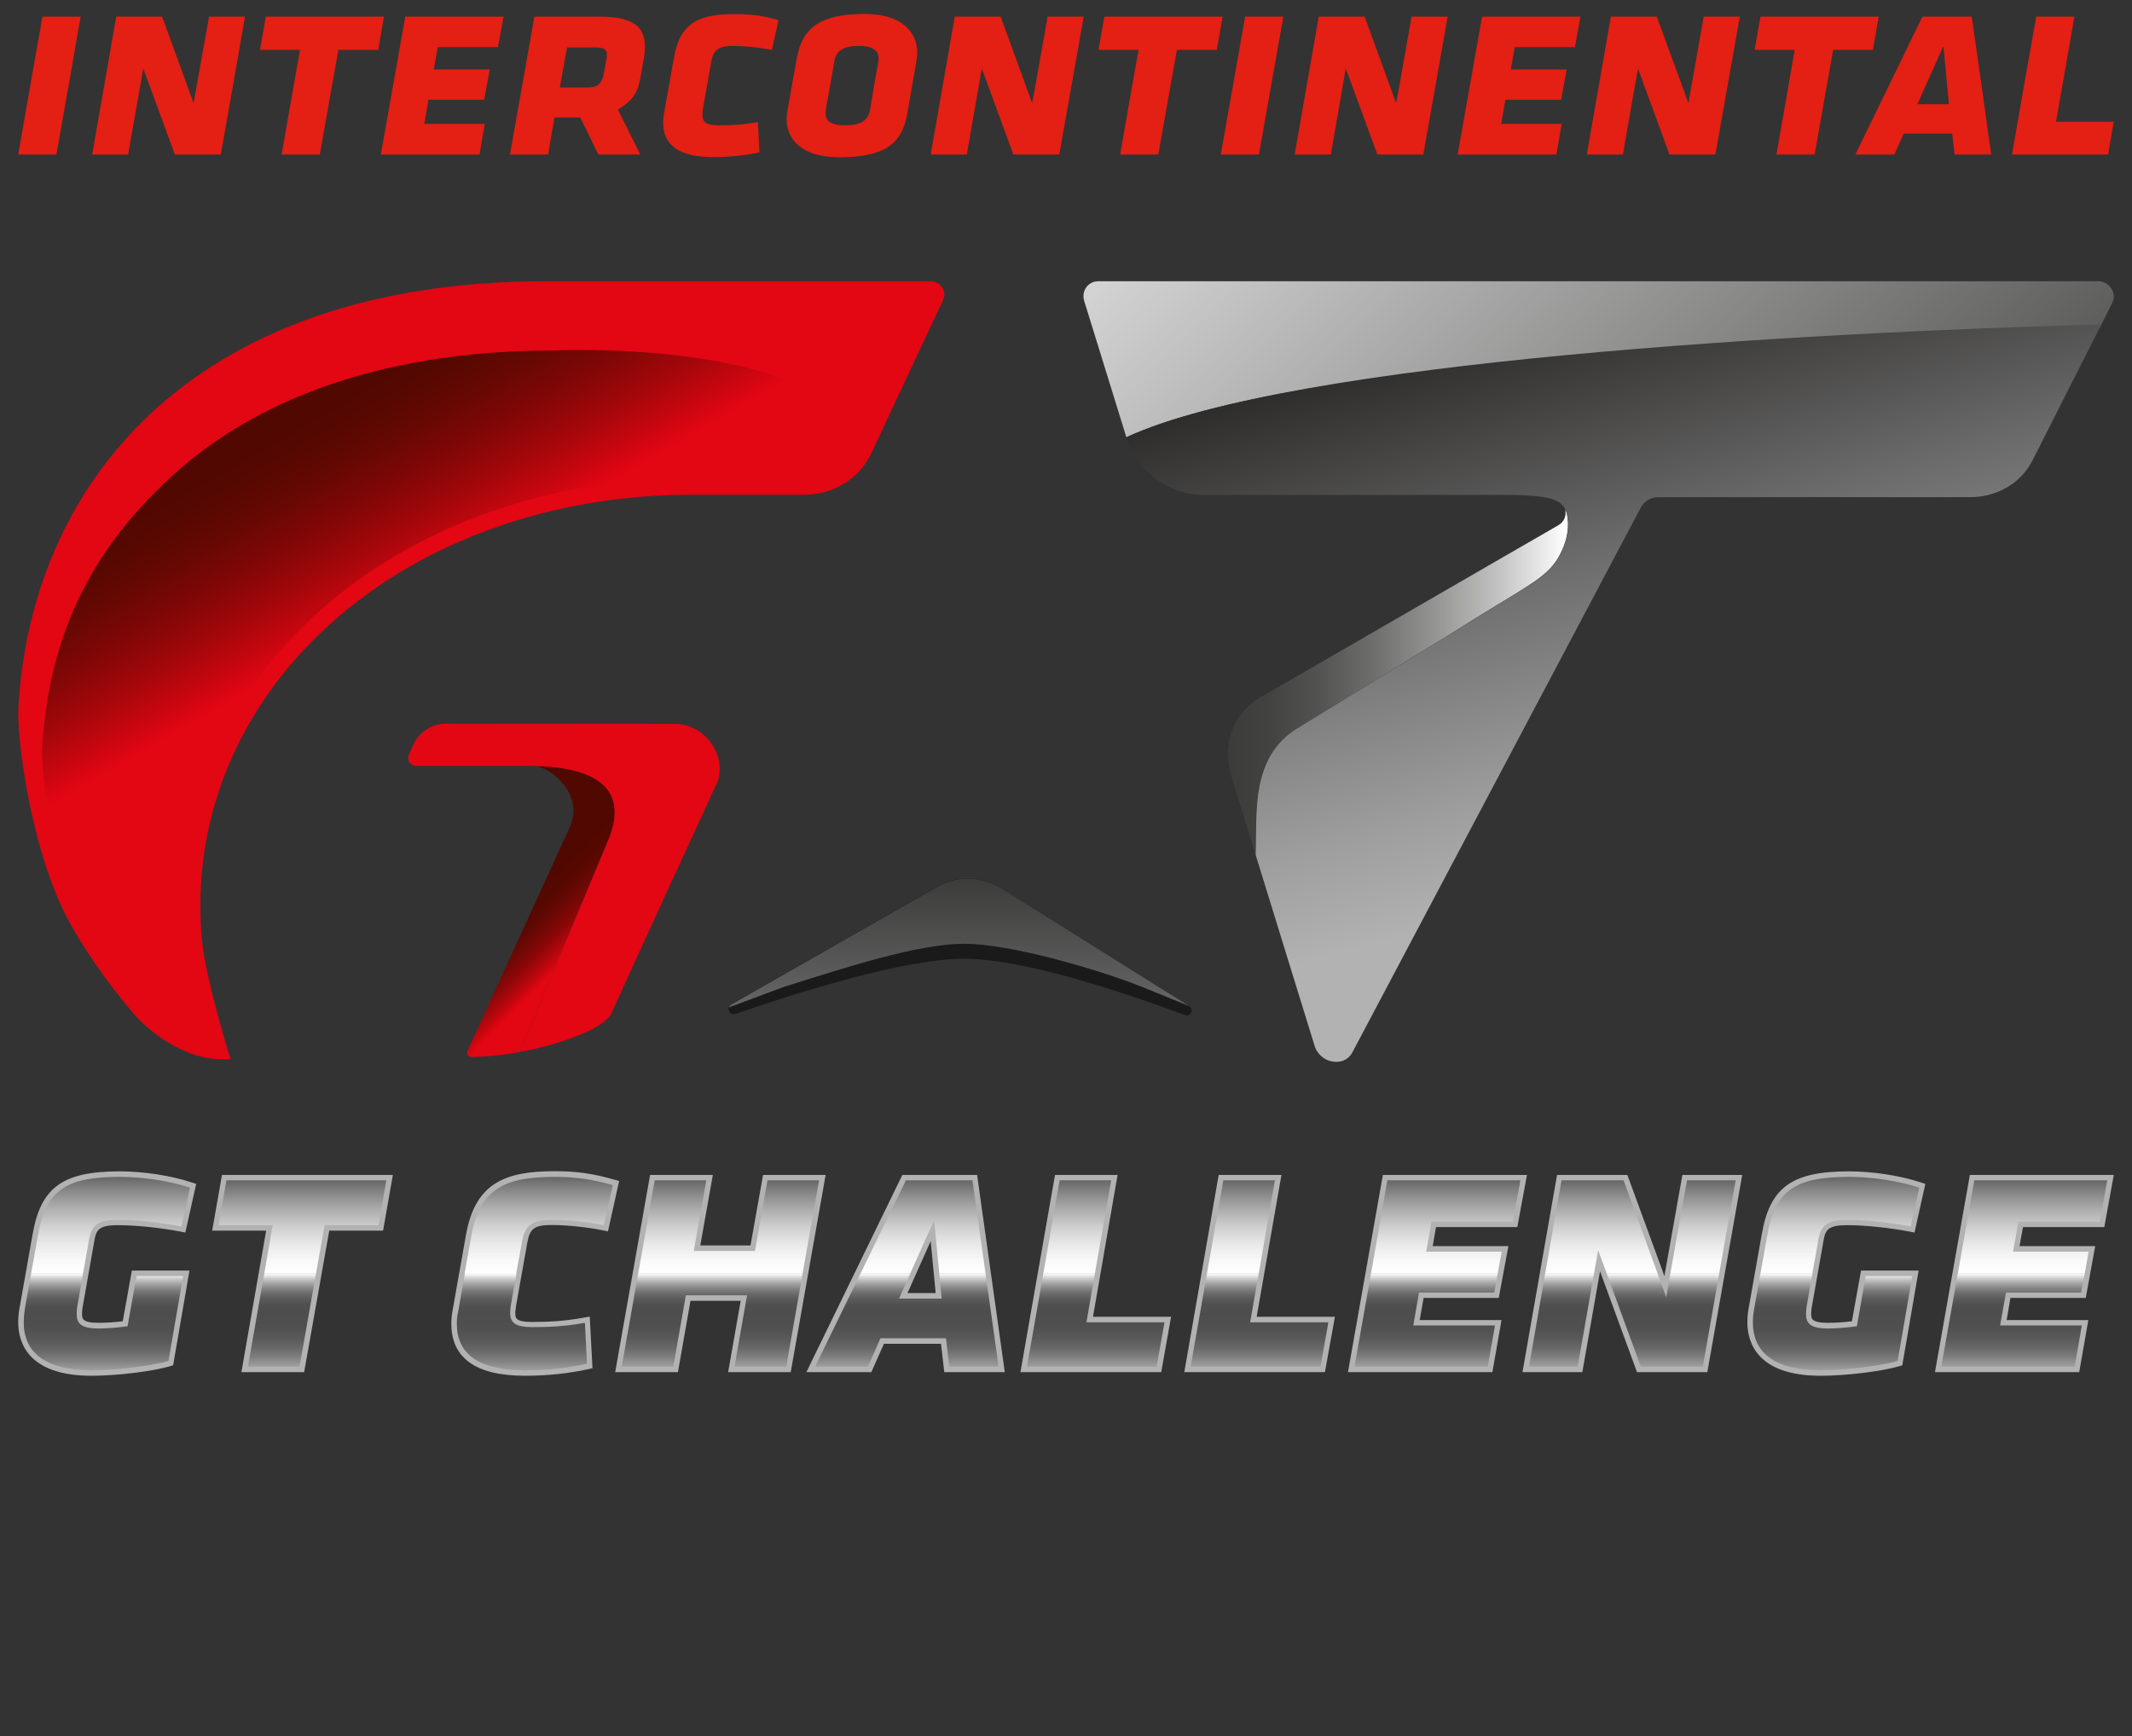
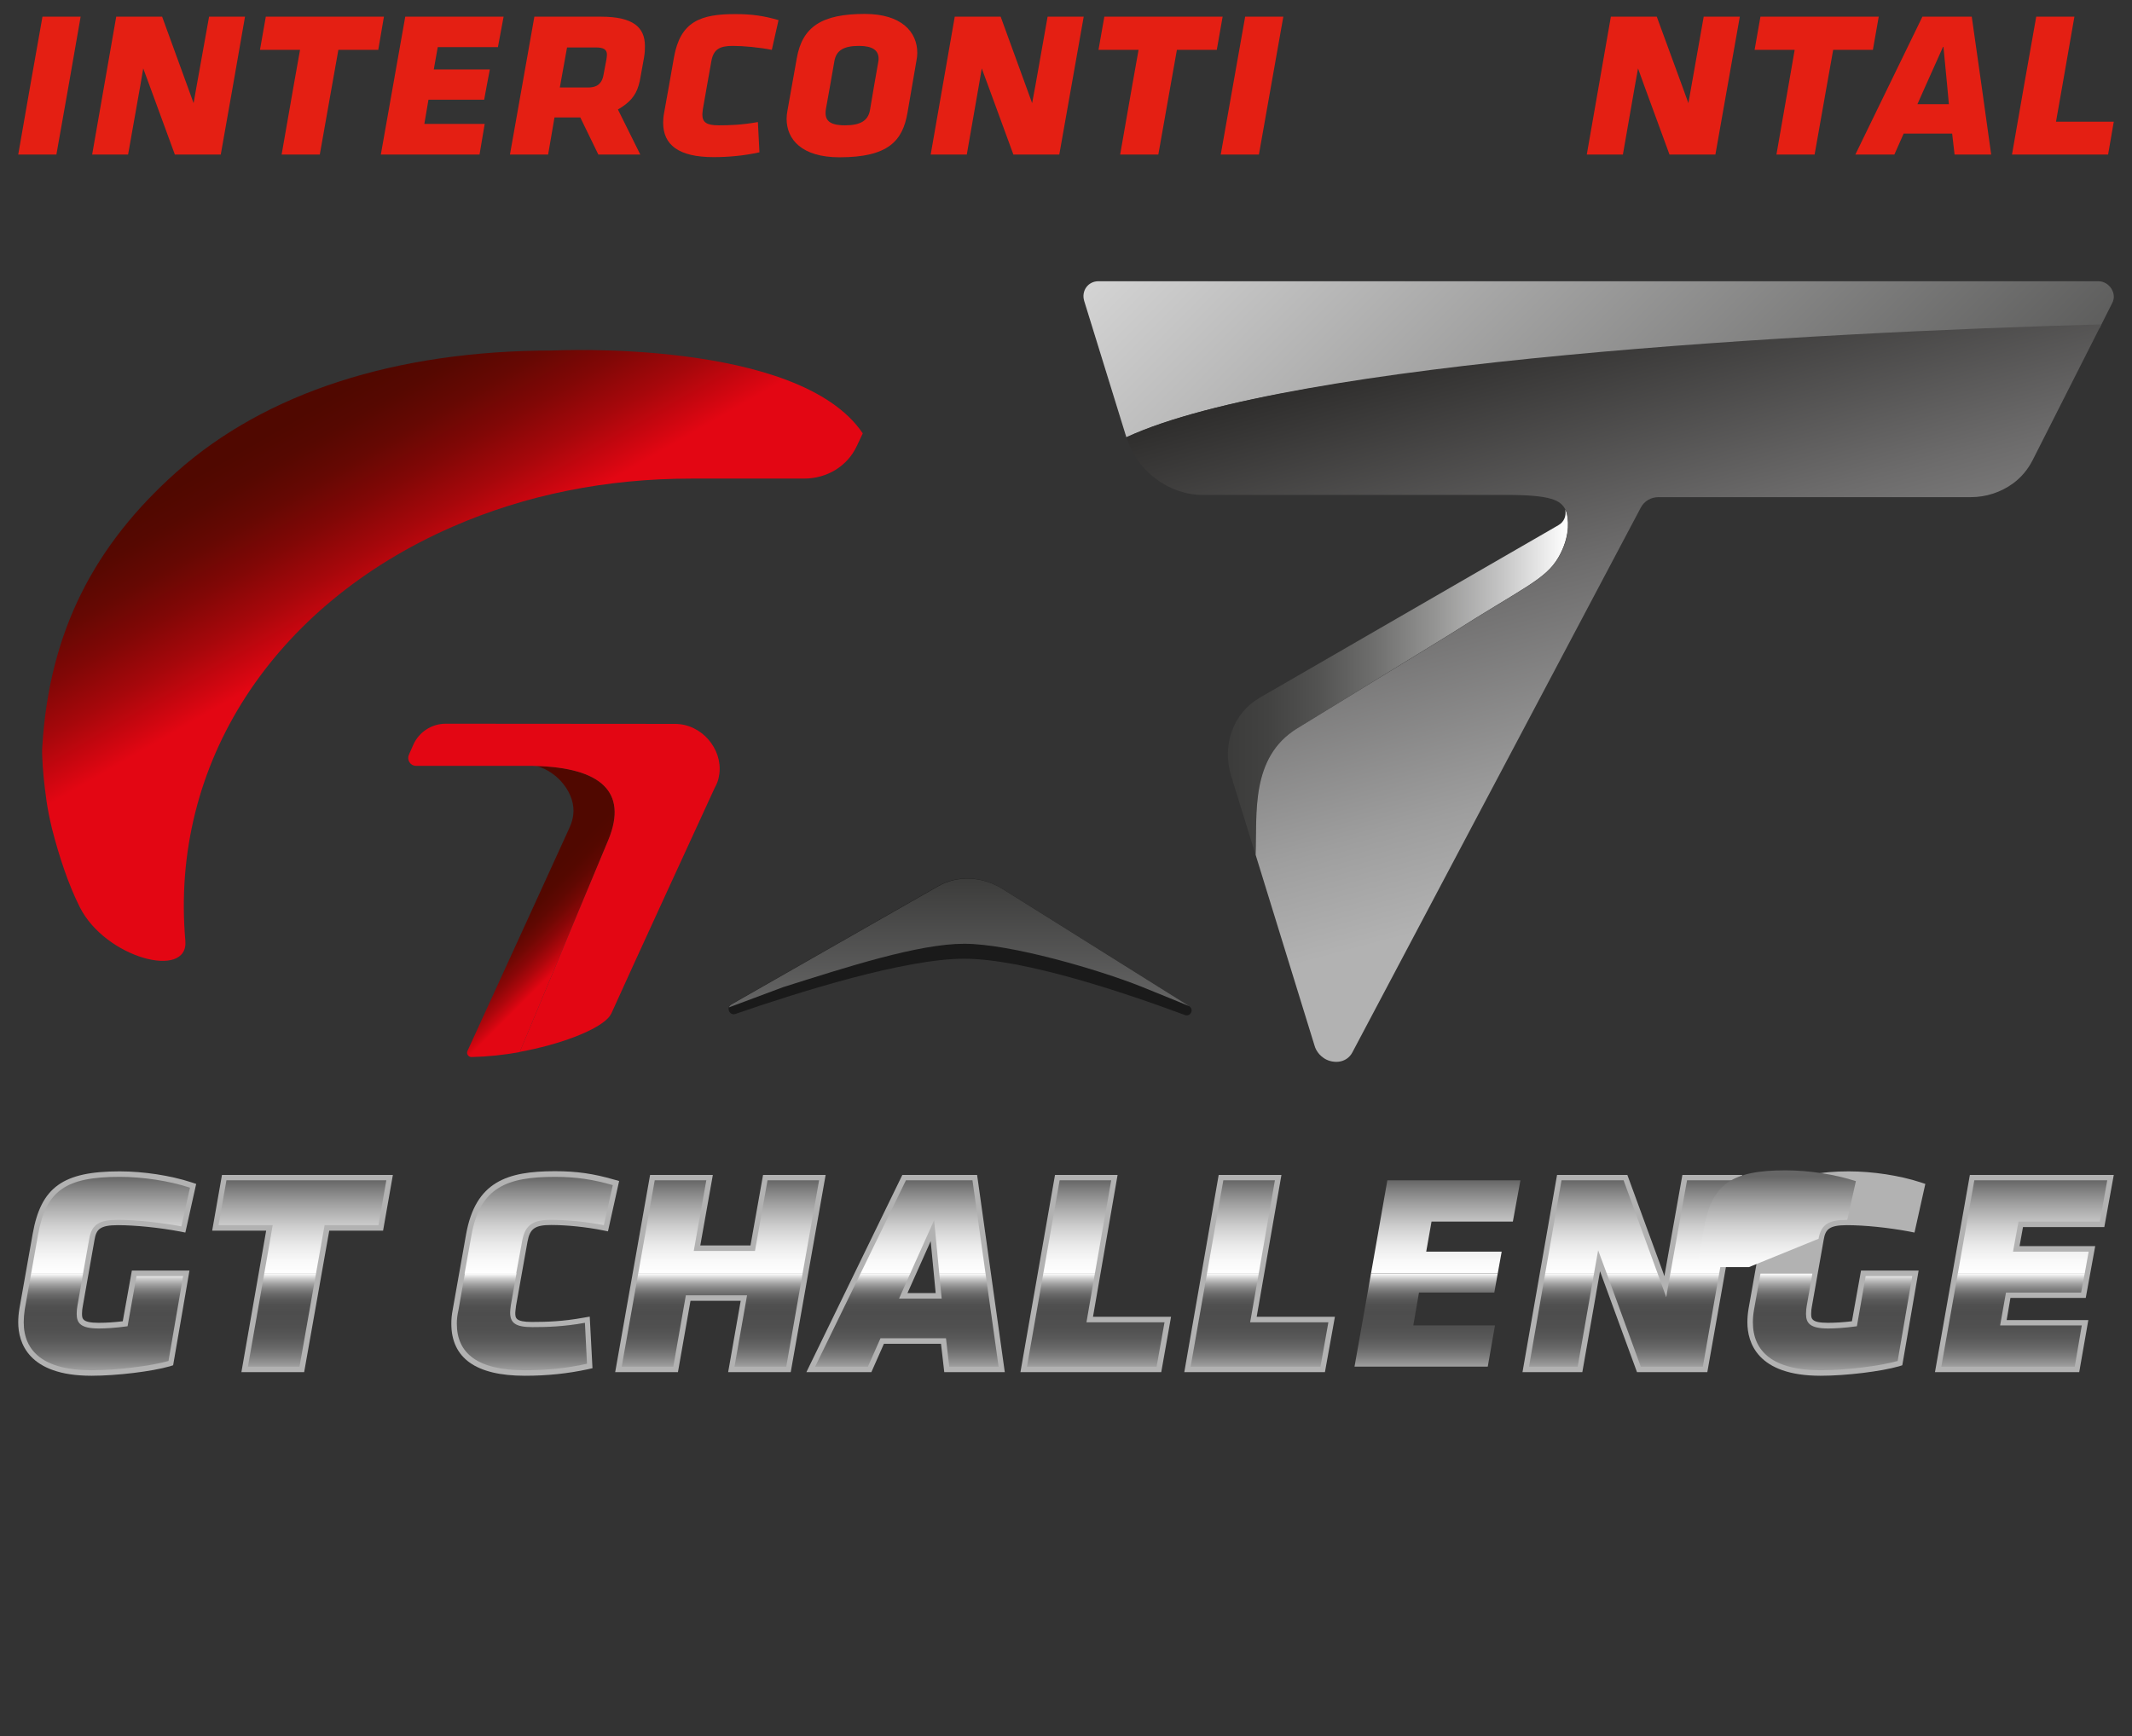
<svg xmlns="http://www.w3.org/2000/svg" version="1.1" id="Layer_1" x="0px" y="0px" viewBox="0 0 124 101" style="enable-background:new 0 0 124 101;" xml:space="preserve">
  <rect x="0" y="0" width="124" height="101" fill="#333333" stroke="none" />
  <style type="text/css"> .st0{fill:#E41F13;} .st1{fill:#B2B2B2;} .st2{fill:none;} .st3{fill:url(#SVGID_1_);} .st4{fill:url(#SVGID_00000047741063054901295400000000584601092305487504_);} .st5{fill:url(#SVGID_00000096040771782300606970000006843735728989464250_);} .st6{fill:url(#SVGID_00000129909313562626574860000013162016025053772435_);} .st7{fill:url(#SVGID_00000150823383809494027280000008324260860049467011_);} .st8{fill:url(#SVGID_00000129888907205021067550000013705145295217574059_);} .st9{fill:url(#SVGID_00000008850770196437435220000016558751607998460313_);} .st10{fill:url(#SVGID_00000054263214859577580600000014051719951546965928_);} .st11{fill:url(#SVGID_00000115489698654472009430000017984343613430332298_);} .st12{fill:url(#SVGID_00000026880939068870533130000006794607169133195696_);} .st13{fill:url(#SVGID_00000155836110527028454530000014949171899897155252_);} .st14{fill:url(#SVGID_00000063609546150971316440000004356788168531975808_);} .st15{fill:url(#SVGID_00000160158530958524481290000006216803940955312806_);} .st16{fill:url(#SVGID_00000124122875452257116590000000577926395172619650_);} .st17{fill:url(#SVGID_00000034778993912121433330000014639963193392298169_);} .st18{fill:url(#SVGID_00000137124628565899739750000011022183145182016151_);} .st19{fill:url(#SVGID_00000152264512043721327870000014307741189897047953_);} .st20{fill:url(#SVGID_00000146475487110378913820000018197890258414145416_);} .st21{fill:url(#SVGID_00000171692627894711464780000015215733790461858492_);} .st22{fill:url(#SVGID_00000034806727933095245380000004425954120344695218_);} .st23{fill:url(#SVGID_00000018944311078935298090000004572700612289133462_);} .st24{fill:url(#SVGID_00000106116643509701233500000002644839509636443039_);} .st25{fill:url(#SVGID_00000021082062670811361000000004149096496016314290_);} .st26{fill:url(#SVGID_00000043445550368110337180000017650961837908855955_);} .st27{fill:#1A1A1A;} .st28{fill:url(#SVGID_00000116222117465175636730000009772082807533218180_);} .st29{opacity:0.59;fill:#4D4D4D;} .st30{fill:url(#SVGID_00000015326691623276173140000009991225647495670683_);} .st31{fill:url(#SVGID_00000132050779579407802850000004715202212103673984_);} .st32{fill:url(#SVGID_00000108283820126041914950000017829714607490205342_);} .st33{fill:#E30613;} .st34{fill:url(#SVGID_00000032608240594457627930000005407634848980690349_);} .st35{fill:url(#SVGID_00000180341642168641632820000002406856196813704595_);} .st36{fill:url(#SVGID_00000013192471985730984460000005188016802746248363_);} .st37{fill:url(#SVGID_00000102544395841602547580000010463440401471476116_);} </style>
  <g>
    <polygon class="st0" points="1.76,4.98 1.06,8.99 3.28,8.99 3.99,4.98 4.69,0.97 2.47,0.97 " />
    <polygon class="st0" points="11.44,4.98 11.26,6 10.89,4.98 9.43,0.97 6.76,0.97 6.06,4.98 5.36,8.99 7.45,8.99 8.16,4.98 8.33,3.98 8.7,4.98 10.17,8.99 12.84,8.99 13.55,4.98 14.25,0.97 12.16,0.97 " />
    <polygon class="st0" points="15.46,0.97 15.12,2.9 17.45,2.9 17.08,4.98 16.38,8.99 18.6,8.99 19.31,4.98 19.68,2.9 22,2.9 22.33,0.97 " />
    <polygon class="st0" points="22.86,4.98 22.15,8.99 27.89,8.99 28.19,7.21 24.68,7.21 24.92,5.8 28.16,5.8 28.31,4.98 28.49,4.04 25.23,4.04 25.46,2.74 28.96,2.74 29.29,0.97 23.57,0.97 " />
    <path class="st0" d="M34.95,0.97h-3.87l-0.71,4.01l-0.71,4.01h2.22l0.37-2.16h1.5l1.05,2.16h2.44l-1.3-2.62 c0.7-0.41,1.02-0.8,1.2-1.39c0.05-0.16,0.09-0.34,0.12-0.54l0.19-1.05c0.06-0.34,0.06-0.51,0.06-0.71 C37.51,1.59,36.83,0.97,34.95,0.97z M34.21,5.09h-1.65l0.02-0.11l0.4-2.22h1.67c0.46,0,0.65,0.12,0.65,0.42 c0,0.08-0.02,0.19-0.03,0.28L35.1,4.36c-0.05,0.28-0.16,0.49-0.38,0.62C34.59,5.05,34.42,5.09,34.21,5.09z" />
    <path class="st0" d="M39.2,3.33l-0.29,1.65l-0.28,1.56c-0.05,0.26-0.06,0.42-0.06,0.6c0,1.28,0.89,2,2.93,2 c0.86,0,1.76-0.08,2.67-0.28l-0.09-1.76c-0.94,0.17-1.68,0.19-2.27,0.19c-0.71,0-0.96-0.17-0.96-0.63c0-0.09,0.02-0.19,0.03-0.31 l0.24-1.37l0.25-1.4c0.12-0.71,0.48-0.91,1.25-0.91c0.62,0,1.5,0.08,2.27,0.23l0.39-1.73c-0.85-0.25-1.57-0.35-2.48-0.35 C40.73,0.81,39.57,1.26,39.2,3.33z" />
    <path class="st0" d="M50.3,0.81c-2.5,0-3.64,0.74-3.96,2.59l-0.28,1.57L45.8,6.43c-0.03,0.15-0.05,0.32-0.05,0.48 c0,1.2,0.88,2.24,3.08,2.24c2.84,0,3.67-0.96,3.95-2.59l0.27-1.57l0.25-1.45c0.03-0.15,0.05-0.32,0.05-0.45 C53.36,1.86,52.43,0.81,50.3,0.81z M50.6,6.4c-0.11,0.63-0.57,0.89-1.45,0.89c-0.96,0-1.22-0.32-1.11-0.97l0.24-1.34l0.25-1.43 c0.11-0.63,0.56-0.88,1.43-0.88c0.79,0,1.14,0.26,1.14,0.74c0,0.05,0,0.12-0.02,0.2l-0.24,1.37L50.6,6.4z" />
    <polygon class="st0" points="60.22,4.98 60.03,6 59.66,4.98 58.2,0.97 55.53,0.97 54.83,4.98 54.13,8.99 56.23,8.99 56.93,4.98 57.1,3.98 57.47,4.98 58.94,8.99 61.61,8.99 62.32,4.98 63.03,0.97 60.93,0.97 " />
    <polygon class="st0" points="64.23,0.97 63.89,2.9 66.22,2.9 65.85,4.98 65.15,8.99 67.37,8.99 68.08,4.98 68.45,2.9 70.77,2.9 71.11,0.97 " />
    <polygon class="st0" points="71.71,4.98 71,8.99 73.22,8.99 73.93,4.98 74.64,0.97 72.42,0.97 " />
-     <polygon class="st0" points="81.39,4.98 81.2,6 80.83,4.98 79.37,0.97 76.7,0.97 76,4.98 75.3,8.99 77.4,8.99 78.1,4.98 78.27,3.98 78.64,4.98 80.11,8.99 82.78,8.99 83.49,4.98 84.2,0.97 82.1,0.97 " />
-     <polygon class="st0" points="85.49,4.98 84.78,8.99 90.52,8.99 90.83,7.21 87.31,7.21 87.56,5.8 90.8,5.8 90.95,4.98 91.12,4.04 87.87,4.04 88.1,2.74 91.6,2.74 91.92,0.97 86.2,0.97 " />
    <polygon class="st0" points="98.38,4.98 98.2,6 97.83,4.98 96.36,0.97 93.69,0.97 92.99,4.98 92.29,8.99 94.39,8.99 95.09,4.98 95.27,3.98 95.63,4.98 97.1,8.99 99.77,8.99 100.48,4.98 101.19,0.97 99.09,0.97 " />
    <polygon class="st0" points="109.27,0.97 102.39,0.97 102.05,2.9 104.38,2.9 104.02,4.98 103.32,8.99 105.54,8.99 106.25,4.98 106.62,2.9 108.93,2.9 " />
    <path class="st0" d="M114.68,0.97h-2.87l-1.95,4.01l-1.95,4.01h2.27l0.54-1.22h2.82l0.14,1.22h2.13l-0.56-4.01L114.68,0.97z M111.52,6.06L112,4.98l1.03-2.3l0.22,2.3l0.1,1.08H111.52z" />
    <polygon class="st0" points="119.58,7.08 119.95,4.98 120.65,0.97 118.43,0.97 117.72,4.98 117.02,8.99 122.61,8.99 122.94,7.08 " />
  </g>
  <g>
    <g>
      <g>
        <path class="st1" d="M5.32,80.03c-3.7,0-4.26-1.95-4.26-3.11c0-0.24,0.02-0.51,0.07-0.8l0.77-4.34c0.48-2.72,1.76-3.64,5.06-3.64 c1.39,0,2.96,0.24,4.18,0.64l0.27,0.09l-0.63,2.83l-0.3-0.06c-1.22-0.23-2.62-0.37-3.63-0.37c-1.04,0-1.25,0.25-1.35,0.84 l-0.69,3.9c-0.02,0.11-0.04,0.24-0.04,0.4c0,0.29,0,0.54,0.97,0.54c0.44,0,0.91-0.03,1.4-0.09l0.53-2.95h3.35l-0.95,5.51 l-0.19,0.06C8.84,79.78,6.79,80.03,5.32,80.03z" />
        <polygon class="st1" points="14.04,79.82 15.48,71.59 12.34,71.59 12.91,68.35 22.85,68.35 22.28,71.59 19.15,71.59 17.69,79.82 " />
        <path class="st1" d="M30.53,80.03c-2.84,0-4.28-1.02-4.28-3.03c0-0.27,0.02-0.5,0.09-0.87l0.77-4.34 c0.55-3.05,2.38-3.66,5.17-3.66c1.24,0,2.24,0.14,3.44,0.49l0.29,0.08l-0.65,2.93l-0.3-0.06c-0.93-0.19-2.11-0.31-3-0.31 c-0.95,0-1.24,0.21-1.38,0.97l-0.67,3.75L30,76.08c-0.01,0.11-0.03,0.2-0.03,0.28c0,0.3,0,0.54,0.97,0.54 c0.86,0,1.81-0.03,3.01-0.25l0.35-0.06l0.16,3l-0.26,0.06C33.04,79.9,31.84,80.03,30.53,80.03z" />
        <polygon class="st1" points="42.35,79.82 43.08,75.67 40.16,75.67 39.43,79.82 35.78,79.82 37.81,68.35 41.46,68.35 40.73,72.45 43.65,72.45 44.38,68.35 48.02,68.35 45.99,79.82 " />
        <path class="st1" d="M54.92,79.82l-0.19-1.65h-3.32l-0.73,1.65H46.9l5.58-11.47h4.35l1.61,11.47H54.92z M54.42,75.22l-0.29-3.02 l-1.35,3.02H54.42z" />
        <polygon class="st1" points="59.35,79.82 61.36,68.35 65,68.35 63.57,76.6 68.11,76.6 67.54,79.82 " />
        <polygon class="st1" points="68.88,79.82 70.88,68.35 74.53,68.35 73.09,76.6 77.64,76.6 77.06,79.82 " />
-         <polygon class="st1" points="78.4,79.82 80.43,68.35 88.81,68.35 88.25,71.38 83.52,71.38 83.33,72.49 87.73,72.49 87.17,75.5 82.8,75.5 82.57,76.79 87.33,76.79 86.8,79.82 " />
        <path class="st1" d="M105.89,80.03c-3.7,0-4.26-1.95-4.26-3.11c0-0.24,0.02-0.51,0.07-0.8l0.77-4.34 c0.48-2.72,1.76-3.64,5.06-3.64c1.39,0,2.96,0.24,4.18,0.64l0.27,0.09l-0.63,2.83l-0.3-0.06c-1.22-0.23-2.62-0.37-3.63-0.37 c-1.04,0-1.25,0.25-1.35,0.84l-0.69,3.9c-0.02,0.11-0.04,0.24-0.04,0.4c0,0.29,0,0.54,0.97,0.54c0.44,0,0.91-0.03,1.4-0.09 l0.53-2.95h3.35l-0.95,5.51l-0.19,0.06C109.41,79.78,107.36,80.03,105.89,80.03z" />
        <polygon class="st1" points="112.54,79.82 114.57,68.35 122.94,68.35 122.39,71.38 117.66,71.38 117.46,72.49 121.86,72.49 121.31,75.5 116.93,75.5 116.71,76.79 121.46,76.79 120.93,79.82 " />
      </g>
      <polygon class="st1" points="97.85,68.35 96.83,74.08 96.8,74.24 96.75,74.08 94.65,68.35 90.56,68.35 88.55,79.82 92.03,79.82 93.06,73.95 95.21,79.82 99.3,79.82 101.33,68.35 " />
    </g>
    <polygon class="st2" points="92.71,74.08 93.45,74.08 92.95,72.73 " />
    <linearGradient id="SVGID_1_" gradientUnits="userSpaceOnUse" x1="6.429" y1="74.082" x2="6.429" y2="68.455">
      <stop offset="0" style="stop-color:#FFFFFF" />
      <stop offset="0.133" style="stop-color:#F9F9F9" />
      <stop offset="0.302" style="stop-color:#EAEAEA" />
      <stop offset="0.491" style="stop-color:#D0D0D0" />
      <stop offset="0.694" style="stop-color:#ABABAB" />
      <stop offset="0.906" style="stop-color:#7D7D7D" />
      <stop offset="1" style="stop-color:#666666" />
    </linearGradient>
    <path class="st3" d="M5.19,72.06c0.15-0.85,0.6-1.1,1.67-1.1c1.04,0,2.46,0.15,3.69,0.38l0.5-2.25c-1.21-0.4-2.75-0.63-4.09-0.63 c-3.13,0-4.29,0.79-4.75,3.38l-0.4,2.25h3.02L5.19,72.06z" />
    <linearGradient id="SVGID_00000180348955794703089460000011333627973533494159_" gradientUnits="userSpaceOnUse" x1="17.591" y1="74.082" x2="17.591" y2="68.663">
      <stop offset="0" style="stop-color:#FFFFFF" />
      <stop offset="0.133" style="stop-color:#F9F9F9" />
      <stop offset="0.302" style="stop-color:#EAEAEA" />
      <stop offset="0.491" style="stop-color:#D0D0D0" />
      <stop offset="0.694" style="stop-color:#ABABAB" />
      <stop offset="0.906" style="stop-color:#7D7D7D" />
      <stop offset="1" style="stop-color:#666666" />
    </linearGradient>
    <polygon style="fill:url(#SVGID_00000180348955794703089460000011333627973533494159_);" points="18.88,71.27 22.01,71.27 22.47,68.66 13.17,68.66 12.71,71.27 15.86,71.27 15.37,74.08 18.38,74.08 " />
    <linearGradient id="SVGID_00000132068687326840364870000011977094869134036356_" gradientUnits="userSpaceOnUse" x1="31.334" y1="74.082" x2="31.334" y2="68.455">
      <stop offset="0" style="stop-color:#FFFFFF" />
      <stop offset="0.133" style="stop-color:#F9F9F9" />
      <stop offset="0.302" style="stop-color:#EAEAEA" />
      <stop offset="0.491" style="stop-color:#D0D0D0" />
      <stop offset="0.694" style="stop-color:#ABABAB" />
      <stop offset="0.906" style="stop-color:#7D7D7D" />
      <stop offset="1" style="stop-color:#666666" />
    </linearGradient>
    <path style="fill:url(#SVGID_00000132068687326840364870000011977094869134036356_);" d="M30.37,72.19 c0.17-0.96,0.65-1.23,1.69-1.23c0.83,0,2.02,0.1,3.06,0.31l0.52-2.33c-1.15-0.33-2.13-0.48-3.36-0.48c-2.79,0-4.36,0.6-4.86,3.4 l-0.4,2.23h3L30.37,72.19z" />
    <linearGradient id="SVGID_00000037677742846632369830000004687978594746309019_" gradientUnits="userSpaceOnUse" x1="42.38" y1="74.082" x2="42.38" y2="68.663">
      <stop offset="0" style="stop-color:#FFFFFF" />
      <stop offset="0.133" style="stop-color:#F9F9F9" />
      <stop offset="0.302" style="stop-color:#EAEAEA" />
      <stop offset="0.491" style="stop-color:#D0D0D0" />
      <stop offset="0.694" style="stop-color:#ABABAB" />
      <stop offset="0.906" style="stop-color:#7D7D7D" />
      <stop offset="1" style="stop-color:#666666" />
    </linearGradient>
    <polygon style="fill:url(#SVGID_00000037677742846632369830000004687978594746309019_);" points="47.64,68.66 44.64,68.66 43.91,72.77 40.35,72.77 41.08,68.66 38.08,68.66 37.12,74.08 46.68,74.08 " />
    <linearGradient id="SVGID_00000153673888449808672730000017751143364679693490_" gradientUnits="userSpaceOnUse" x1="53.686" y1="74.082" x2="53.686" y2="68.663">
      <stop offset="0" style="stop-color:#FFFFFF" />
      <stop offset="0.133" style="stop-color:#F9F9F9" />
      <stop offset="0.302" style="stop-color:#EAEAEA" />
      <stop offset="0.491" style="stop-color:#D0D0D0" />
      <stop offset="0.694" style="stop-color:#ABABAB" />
      <stop offset="0.906" style="stop-color:#7D7D7D" />
      <stop offset="1" style="stop-color:#666666" />
    </linearGradient>
    <polygon style="fill:url(#SVGID_00000153673888449808672730000017751143364679693490_);" points="54.33,70.98 54.63,74.08 57.32,74.08 56.56,68.66 52.69,68.66 50.05,74.08 52.94,74.08 " />
    <linearGradient id="SVGID_00000050656843293596010290000009450538778013005223_" gradientUnits="userSpaceOnUse" x1="62.652" y1="74.082" x2="62.652" y2="68.663">
      <stop offset="0" style="stop-color:#FFFFFF" />
      <stop offset="0.133" style="stop-color:#F9F9F9" />
      <stop offset="0.302" style="stop-color:#EAEAEA" />
      <stop offset="0.491" style="stop-color:#D0D0D0" />
      <stop offset="0.694" style="stop-color:#ABABAB" />
      <stop offset="0.906" style="stop-color:#7D7D7D" />
      <stop offset="1" style="stop-color:#666666" />
    </linearGradient>
    <polygon style="fill:url(#SVGID_00000050656843293596010290000009450538778013005223_);" points="64.63,68.66 61.63,68.66 60.68,74.08 63.68,74.08 " />
    <linearGradient id="SVGID_00000106836140972988749760000007249325622020657540_" gradientUnits="userSpaceOnUse" x1="72.176" y1="74.082" x2="72.176" y2="68.663">
      <stop offset="0" style="stop-color:#FFFFFF" />
      <stop offset="0.133" style="stop-color:#F9F9F9" />
      <stop offset="0.302" style="stop-color:#EAEAEA" />
      <stop offset="0.491" style="stop-color:#D0D0D0" />
      <stop offset="0.694" style="stop-color:#ABABAB" />
      <stop offset="0.906" style="stop-color:#7D7D7D" />
      <stop offset="1" style="stop-color:#666666" />
    </linearGradient>
    <polygon style="fill:url(#SVGID_00000106836140972988749760000007249325622020657540_);" points="74.15,68.66 71.15,68.66 70.2,74.08 73.21,74.08 " />
    <linearGradient id="SVGID_00000013915221589052961450000009263606973746755253_" gradientUnits="userSpaceOnUse" x1="84.082" y1="74.082" x2="84.082" y2="68.663">
      <stop offset="0" style="stop-color:#FFFFFF" />
      <stop offset="0.133" style="stop-color:#F9F9F9" />
      <stop offset="0.302" style="stop-color:#EAEAEA" />
      <stop offset="0.491" style="stop-color:#D0D0D0" />
      <stop offset="0.694" style="stop-color:#ABABAB" />
      <stop offset="0.906" style="stop-color:#7D7D7D" />
      <stop offset="1" style="stop-color:#666666" />
    </linearGradient>
    <polygon style="fill:url(#SVGID_00000013915221589052961450000009263606973746755253_);" points="87.34,72.81 82.95,72.81 83.26,71.06 87.99,71.06 88.43,68.66 80.69,68.66 79.74,74.08 87.11,74.08 " />
    <linearGradient id="SVGID_00000117656011654530169670000003471289941249099179_" gradientUnits="userSpaceOnUse" x1="93.141" y1="74.082" x2="93.141" y2="68.663">
      <stop offset="0" style="stop-color:#FFFFFF" />
      <stop offset="0.133" style="stop-color:#F9F9F9" />
      <stop offset="0.302" style="stop-color:#EAEAEA" />
      <stop offset="0.491" style="stop-color:#D0D0D0" />
      <stop offset="0.694" style="stop-color:#ABABAB" />
      <stop offset="0.906" style="stop-color:#7D7D7D" />
      <stop offset="1" style="stop-color:#666666" />
    </linearGradient>
    <polygon style="fill:url(#SVGID_00000117656011654530169670000003471289941249099179_);" points="92.95,72.73 93.45,74.08 96.41,74.08 94.43,68.66 90.82,68.66 89.87,74.08 92.71,74.08 " />
    <linearGradient id="SVGID_00000183239566249507572470000015452296402954012812_" gradientUnits="userSpaceOnUse" x1="99.053" y1="74.082" x2="99.053" y2="68.663">
      <stop offset="0" style="stop-color:#FFFFFF" />
      <stop offset="0.133" style="stop-color:#F9F9F9" />
      <stop offset="0.302" style="stop-color:#EAEAEA" />
      <stop offset="0.491" style="stop-color:#D0D0D0" />
      <stop offset="0.694" style="stop-color:#ABABAB" />
      <stop offset="0.906" style="stop-color:#7D7D7D" />
      <stop offset="1" style="stop-color:#666666" />
    </linearGradient>
    <polygon style="fill:url(#SVGID_00000183239566249507572470000015452296402954012812_);" points="100.95,68.66 98.12,68.66 97.15,74.08 99.99,74.08 " />
    <linearGradient id="SVGID_00000097475784589926718750000014607905279757418394_" gradientUnits="userSpaceOnUse" x1="107.004" y1="74.082" x2="107.004" y2="68.455">
      <stop offset="0" style="stop-color:#FFFFFF" />
      <stop offset="0.133" style="stop-color:#F9F9F9" />
      <stop offset="0.302" style="stop-color:#EAEAEA" />
      <stop offset="0.491" style="stop-color:#D0D0D0" />
      <stop offset="0.694" style="stop-color:#ABABAB" />
      <stop offset="0.906" style="stop-color:#7D7D7D" />
      <stop offset="1" style="stop-color:#666666" />
    </linearGradient>
-     <path style="fill:url(#SVGID_00000097475784589926718750000014607905279757418394_);" d="M105.77,72.06c0.15-0.85,0.6-1.1,1.67-1.1 c1.04,0,2.46,0.15,3.69,0.38l0.5-2.25c-1.21-0.4-2.75-0.63-4.09-0.63c-3.13,0-4.29,0.79-4.75,3.38l-0.4,2.25h3.02L105.77,72.06z" />
+     <path style="fill:url(#SVGID_00000097475784589926718750000014607905279757418394_);" d="M105.77,72.06c0.15-0.85,0.6-1.1,1.67-1.1 l0.5-2.25c-1.21-0.4-2.75-0.63-4.09-0.63c-3.13,0-4.29,0.79-4.75,3.38l-0.4,2.25h3.02L105.77,72.06z" />
    <linearGradient id="SVGID_00000062170425238206166100000006399519419444046240_" gradientUnits="userSpaceOnUse" x1="118.218" y1="74.082" x2="118.218" y2="68.663">
      <stop offset="0" style="stop-color:#FFFFFF" />
      <stop offset="0.133" style="stop-color:#F9F9F9" />
      <stop offset="0.302" style="stop-color:#EAEAEA" />
      <stop offset="0.491" style="stop-color:#D0D0D0" />
      <stop offset="0.694" style="stop-color:#ABABAB" />
      <stop offset="0.906" style="stop-color:#7D7D7D" />
      <stop offset="1" style="stop-color:#666666" />
    </linearGradient>
    <polygon style="fill:url(#SVGID_00000062170425238206166100000006399519419444046240_);" points="121.48,72.81 117.08,72.81 117.4,71.06 122.13,71.06 122.56,68.66 114.83,68.66 113.87,74.08 121.25,74.08 " />
    <linearGradient id="SVGID_00000029767293546594199900000012691573034884928654_" gradientUnits="userSpaceOnUse" x1="6.014" y1="79.71" x2="6.014" y2="74.082">
      <stop offset="0.011" style="stop-color:#9C9C9C" />
      <stop offset="0.101" style="stop-color:#808080" />
      <stop offset="0.198" style="stop-color:#696969" />
      <stop offset="0.304" style="stop-color:#595959" />
      <stop offset="0.423" style="stop-color:#505050" />
      <stop offset="0.586" style="stop-color:#4D4D4D" />
      <stop offset="0.664" style="stop-color:#505050" />
      <stop offset="0.726" style="stop-color:#5A5A5A" />
      <stop offset="0.784" style="stop-color:#6B6B6B" />
      <stop offset="0.838" style="stop-color:#838383" />
      <stop offset="0.89" style="stop-color:#A2A2A2" />
      <stop offset="0.941" style="stop-color:#C8C8C8" />
      <stop offset="0.989" style="stop-color:#F4F4F4" />
      <stop offset="1" style="stop-color:#FFFFFF" />
    </linearGradient>
    <path style="fill:url(#SVGID_00000029767293546594199900000012691573034884928654_);" d="M1.38,76.92c0,1.71,1.19,2.79,3.94,2.79 c1.48,0,3.48-0.25,4.48-0.54l0.85-4.94H7.94l-0.52,2.92c-0.73,0.1-1.29,0.13-1.67,0.13c-1.06,0-1.29-0.31-1.29-0.85 c0-0.19,0.02-0.33,0.04-0.46l0.33-1.88H1.81l-0.37,2.08C1.4,76.44,1.38,76.69,1.38,76.92z" />
    <linearGradient id="SVGID_00000109729939015876373590000001652610646466834080_" gradientUnits="userSpaceOnUse" x1="16.404" y1="79.501" x2="16.404" y2="74.082">
      <stop offset="0.011" style="stop-color:#9C9C9C" />
      <stop offset="0.101" style="stop-color:#808080" />
      <stop offset="0.198" style="stop-color:#696969" />
      <stop offset="0.304" style="stop-color:#595959" />
      <stop offset="0.423" style="stop-color:#505050" />
      <stop offset="0.586" style="stop-color:#4D4D4D" />
      <stop offset="0.664" style="stop-color:#505050" />
      <stop offset="0.726" style="stop-color:#5A5A5A" />
      <stop offset="0.784" style="stop-color:#6B6B6B" />
      <stop offset="0.838" style="stop-color:#838383" />
      <stop offset="0.89" style="stop-color:#A2A2A2" />
      <stop offset="0.941" style="stop-color:#C8C8C8" />
      <stop offset="0.989" style="stop-color:#F4F4F4" />
      <stop offset="1" style="stop-color:#FFFFFF" />
    </linearGradient>
    <polygon style="fill:url(#SVGID_00000109729939015876373590000001652610646466834080_);" points="17.42,79.5 18.38,74.08 15.37,74.08 14.42,79.5 " />
    <linearGradient id="SVGID_00000104671256076080193420000000287278762665169081_" gradientUnits="userSpaceOnUse" x1="30.355" y1="79.71" x2="30.355" y2="74.082">
      <stop offset="0.011" style="stop-color:#9C9C9C" />
      <stop offset="0.101" style="stop-color:#808080" />
      <stop offset="0.198" style="stop-color:#696969" />
      <stop offset="0.304" style="stop-color:#595959" />
      <stop offset="0.423" style="stop-color:#505050" />
      <stop offset="0.586" style="stop-color:#4D4D4D" />
      <stop offset="0.664" style="stop-color:#505050" />
      <stop offset="0.726" style="stop-color:#5A5A5A" />
      <stop offset="0.784" style="stop-color:#6B6B6B" />
      <stop offset="0.838" style="stop-color:#838383" />
      <stop offset="0.89" style="stop-color:#A2A2A2" />
      <stop offset="0.941" style="stop-color:#C8C8C8" />
      <stop offset="0.989" style="stop-color:#F4F4F4" />
      <stop offset="1" style="stop-color:#FFFFFF" />
    </linearGradient>
    <path style="fill:url(#SVGID_00000104671256076080193420000000287278762665169081_);" d="M26.57,77c0,1.73,1.21,2.71,3.96,2.71 c1.17,0,2.38-0.1,3.61-0.38l-0.12-2.38c-1.27,0.23-2.27,0.25-3.06,0.25c-0.96,0-1.29-0.23-1.29-0.85c0-0.12,0.02-0.25,0.04-0.42 l0.33-1.86h-3l-0.37,2.11C26.59,76.54,26.57,76.75,26.57,77z" />
    <linearGradient id="SVGID_00000088115070092343432700000016256209668363052465_" gradientUnits="userSpaceOnUse" x1="41.422" y1="79.501" x2="41.422" y2="74.082">
      <stop offset="0.011" style="stop-color:#9C9C9C" />
      <stop offset="0.101" style="stop-color:#808080" />
      <stop offset="0.198" style="stop-color:#696969" />
      <stop offset="0.304" style="stop-color:#595959" />
      <stop offset="0.423" style="stop-color:#505050" />
      <stop offset="0.586" style="stop-color:#4D4D4D" />
      <stop offset="0.664" style="stop-color:#505050" />
      <stop offset="0.726" style="stop-color:#5A5A5A" />
      <stop offset="0.784" style="stop-color:#6B6B6B" />
      <stop offset="0.838" style="stop-color:#838383" />
      <stop offset="0.89" style="stop-color:#A2A2A2" />
      <stop offset="0.941" style="stop-color:#C8C8C8" />
      <stop offset="0.989" style="stop-color:#F4F4F4" />
      <stop offset="1" style="stop-color:#FFFFFF" />
    </linearGradient>
    <polygon style="fill:url(#SVGID_00000088115070092343432700000016256209668363052465_);" points="39.16,79.5 39.89,75.35 43.45,75.35 42.72,79.5 45.73,79.5 46.68,74.08 37.12,74.08 36.16,79.5 " />
    <linearGradient id="SVGID_00000006680116193974917190000001280811167155142577_" gradientUnits="userSpaceOnUse" x1="52.748" y1="79.501" x2="52.748" y2="74.082">
      <stop offset="0.011" style="stop-color:#9C9C9C" />
      <stop offset="0.101" style="stop-color:#808080" />
      <stop offset="0.198" style="stop-color:#696969" />
      <stop offset="0.304" style="stop-color:#595959" />
      <stop offset="0.423" style="stop-color:#505050" />
      <stop offset="0.586" style="stop-color:#4D4D4D" />
      <stop offset="0.664" style="stop-color:#505050" />
      <stop offset="0.726" style="stop-color:#5A5A5A" />
      <stop offset="0.784" style="stop-color:#6B6B6B" />
      <stop offset="0.838" style="stop-color:#838383" />
      <stop offset="0.89" style="stop-color:#A2A2A2" />
      <stop offset="0.941" style="stop-color:#C8C8C8" />
      <stop offset="0.989" style="stop-color:#F4F4F4" />
      <stop offset="1" style="stop-color:#FFFFFF" />
    </linearGradient>
    <polygon style="fill:url(#SVGID_00000006680116193974917190000001280811167155142577_);" points="50.48,79.5 51.21,77.85 55.02,77.85 55.21,79.5 58.08,79.5 57.32,74.08 54.63,74.08 54.77,75.54 52.29,75.54 52.94,74.08 50.05,74.08 47.41,79.5 " />
    <linearGradient id="SVGID_00000078038021890969864660000001176320142293502107_" gradientUnits="userSpaceOnUse" x1="63.731" y1="79.501" x2="63.731" y2="74.082">
      <stop offset="0.011" style="stop-color:#9C9C9C" />
      <stop offset="0.101" style="stop-color:#808080" />
      <stop offset="0.198" style="stop-color:#696969" />
      <stop offset="0.304" style="stop-color:#595959" />
      <stop offset="0.423" style="stop-color:#505050" />
      <stop offset="0.586" style="stop-color:#4D4D4D" />
      <stop offset="0.664" style="stop-color:#505050" />
      <stop offset="0.726" style="stop-color:#5A5A5A" />
      <stop offset="0.784" style="stop-color:#6B6B6B" />
      <stop offset="0.838" style="stop-color:#838383" />
      <stop offset="0.89" style="stop-color:#A2A2A2" />
      <stop offset="0.941" style="stop-color:#C8C8C8" />
      <stop offset="0.989" style="stop-color:#F4F4F4" />
      <stop offset="1" style="stop-color:#FFFFFF" />
    </linearGradient>
    <polygon style="fill:url(#SVGID_00000078038021890969864660000001176320142293502107_);" points="67.27,79.5 67.73,76.92 63.19,76.92 63.68,74.08 60.68,74.08 59.73,79.5 " />
    <linearGradient id="SVGID_00000121996307319315423170000003146421552293457570_" gradientUnits="userSpaceOnUse" x1="73.255" y1="79.501" x2="73.255" y2="74.082">
      <stop offset="0.011" style="stop-color:#9C9C9C" />
      <stop offset="0.101" style="stop-color:#808080" />
      <stop offset="0.198" style="stop-color:#696969" />
      <stop offset="0.304" style="stop-color:#595959" />
      <stop offset="0.423" style="stop-color:#505050" />
      <stop offset="0.586" style="stop-color:#4D4D4D" />
      <stop offset="0.664" style="stop-color:#505050" />
      <stop offset="0.726" style="stop-color:#5A5A5A" />
      <stop offset="0.784" style="stop-color:#6B6B6B" />
      <stop offset="0.838" style="stop-color:#838383" />
      <stop offset="0.89" style="stop-color:#A2A2A2" />
      <stop offset="0.941" style="stop-color:#C8C8C8" />
      <stop offset="0.989" style="stop-color:#F4F4F4" />
      <stop offset="1" style="stop-color:#FFFFFF" />
    </linearGradient>
    <polygon style="fill:url(#SVGID_00000121996307319315423170000003146421552293457570_);" points="76.8,79.5 77.26,76.92 72.71,76.92 73.21,74.08 70.2,74.08 69.25,79.5 " />
    <linearGradient id="SVGID_00000110463498134749063270000003617730152937360267_" gradientUnits="userSpaceOnUse" x1="82.943" y1="79.501" x2="82.943" y2="74.082">
      <stop offset="0.011" style="stop-color:#9C9C9C" />
      <stop offset="0.101" style="stop-color:#808080" />
      <stop offset="0.198" style="stop-color:#696969" />
      <stop offset="0.304" style="stop-color:#595959" />
      <stop offset="0.423" style="stop-color:#505050" />
      <stop offset="0.586" style="stop-color:#4D4D4D" />
      <stop offset="0.664" style="stop-color:#505050" />
      <stop offset="0.726" style="stop-color:#5A5A5A" />
      <stop offset="0.784" style="stop-color:#6B6B6B" />
      <stop offset="0.838" style="stop-color:#838383" />
      <stop offset="0.89" style="stop-color:#A2A2A2" />
      <stop offset="0.941" style="stop-color:#C8C8C8" />
      <stop offset="0.989" style="stop-color:#F4F4F4" />
      <stop offset="1" style="stop-color:#FFFFFF" />
    </linearGradient>
    <polygon style="fill:url(#SVGID_00000110463498134749063270000003617730152937360267_);" points="86.53,79.5 86.95,77.1 82.2,77.1 82.53,75.19 86.91,75.19 87.11,74.08 79.74,74.08 78.78,79.5 " />
    <linearGradient id="SVGID_00000159448508954261627920000014463787252171147654_" gradientUnits="userSpaceOnUse" x1="96.719" y1="79.501" x2="96.719" y2="74.082">
      <stop offset="0.011" style="stop-color:#9C9C9C" />
      <stop offset="0.101" style="stop-color:#808080" />
      <stop offset="0.198" style="stop-color:#696969" />
      <stop offset="0.304" style="stop-color:#595959" />
      <stop offset="0.423" style="stop-color:#505050" />
      <stop offset="0.586" style="stop-color:#4D4D4D" />
      <stop offset="0.664" style="stop-color:#505050" />
      <stop offset="0.726" style="stop-color:#5A5A5A" />
      <stop offset="0.784" style="stop-color:#6B6B6B" />
      <stop offset="0.838" style="stop-color:#838383" />
      <stop offset="0.89" style="stop-color:#A2A2A2" />
      <stop offset="0.941" style="stop-color:#C8C8C8" />
      <stop offset="0.989" style="stop-color:#F4F4F4" />
      <stop offset="1" style="stop-color:#FFFFFF" />
    </linearGradient>
    <polygon style="fill:url(#SVGID_00000159448508954261627920000014463787252171147654_);" points="95.43,79.5 99.04,79.5 99.99,74.08 97.15,74.08 96.91,75.46 96.41,74.08 93.45,74.08 " />
    <linearGradient id="SVGID_00000111892500494894094280000006786445377458094734_" gradientUnits="userSpaceOnUse" x1="90.819" y1="79.501" x2="90.819" y2="74.082">
      <stop offset="0.011" style="stop-color:#9C9C9C" />
      <stop offset="0.101" style="stop-color:#808080" />
      <stop offset="0.198" style="stop-color:#696969" />
      <stop offset="0.304" style="stop-color:#595959" />
      <stop offset="0.423" style="stop-color:#505050" />
      <stop offset="0.586" style="stop-color:#4D4D4D" />
      <stop offset="0.664" style="stop-color:#505050" />
      <stop offset="0.726" style="stop-color:#5A5A5A" />
      <stop offset="0.784" style="stop-color:#6B6B6B" />
      <stop offset="0.838" style="stop-color:#838383" />
      <stop offset="0.89" style="stop-color:#A2A2A2" />
      <stop offset="0.941" style="stop-color:#C8C8C8" />
      <stop offset="0.989" style="stop-color:#F4F4F4" />
      <stop offset="1" style="stop-color:#FFFFFF" />
    </linearGradient>
    <polygon style="fill:url(#SVGID_00000111892500494894094280000006786445377458094734_);" points="91.76,79.5 92.71,74.08 89.87,74.08 88.93,79.5 " />
    <linearGradient id="SVGID_00000112603170355134998320000001049577566556753592_" gradientUnits="userSpaceOnUse" x1="106.589" y1="79.71" x2="106.589" y2="74.082">
      <stop offset="0.011" style="stop-color:#9C9C9C" />
      <stop offset="0.101" style="stop-color:#808080" />
      <stop offset="0.198" style="stop-color:#696969" />
      <stop offset="0.304" style="stop-color:#595959" />
      <stop offset="0.423" style="stop-color:#505050" />
      <stop offset="0.586" style="stop-color:#4D4D4D" />
      <stop offset="0.664" style="stop-color:#505050" />
      <stop offset="0.726" style="stop-color:#5A5A5A" />
      <stop offset="0.784" style="stop-color:#6B6B6B" />
      <stop offset="0.838" style="stop-color:#838383" />
      <stop offset="0.89" style="stop-color:#A2A2A2" />
      <stop offset="0.941" style="stop-color:#C8C8C8" />
      <stop offset="0.989" style="stop-color:#F4F4F4" />
      <stop offset="1" style="stop-color:#FFFFFF" />
    </linearGradient>
    <path style="fill:url(#SVGID_00000112603170355134998320000001049577566556753592_);" d="M101.95,76.92c0,1.71,1.19,2.79,3.94,2.79 c1.48,0,3.48-0.25,4.48-0.54l0.85-4.94h-2.71L108,77.15c-0.73,0.1-1.29,0.13-1.67,0.13c-1.06,0-1.29-0.31-1.29-0.85 c0-0.19,0.02-0.33,0.04-0.46l0.33-1.88h-3.02l-0.37,2.08C101.97,76.44,101.95,76.69,101.95,76.92z" />
    <linearGradient id="SVGID_00000052071167777486250920000011583800314604970161_" gradientUnits="userSpaceOnUse" x1="117.08" y1="79.501" x2="117.08" y2="74.082">
      <stop offset="0.011" style="stop-color:#9C9C9C" />
      <stop offset="0.101" style="stop-color:#808080" />
      <stop offset="0.198" style="stop-color:#696969" />
      <stop offset="0.304" style="stop-color:#595959" />
      <stop offset="0.423" style="stop-color:#505050" />
      <stop offset="0.586" style="stop-color:#4D4D4D" />
      <stop offset="0.664" style="stop-color:#505050" />
      <stop offset="0.726" style="stop-color:#5A5A5A" />
      <stop offset="0.784" style="stop-color:#6B6B6B" />
      <stop offset="0.838" style="stop-color:#838383" />
      <stop offset="0.89" style="stop-color:#A2A2A2" />
      <stop offset="0.941" style="stop-color:#C8C8C8" />
      <stop offset="0.989" style="stop-color:#F4F4F4" />
      <stop offset="1" style="stop-color:#FFFFFF" />
    </linearGradient>
    <polygon style="fill:url(#SVGID_00000052071167777486250920000011583800314604970161_);" points="120.67,79.5 121.08,77.1 116.33,77.1 116.67,75.19 121.04,75.19 121.25,74.08 113.87,74.08 112.91,79.5 " />
  </g>
  <g>
    <g>
      <path class="st27" d="M69.16,58.53l-1.31-0.83l-9.54-5.99c-1.18-0.75-2.62-0.81-3.74-0.17l-12.04,6.88 c-0.07,0.04-0.12,0.1-0.14,0.17c-0.07,0.22,0.12,0.49,0.39,0.39c3.79-1.31,9.89-3.21,13.29-3.21c3.46,0,9.31,1.96,12.83,3.27 C69.24,59.18,69.47,58.72,69.16,58.53z" />
      <linearGradient id="SVGID_00000070082488809316883960000008802325842049669274_" gradientUnits="userSpaceOnUse" x1="55.777" y1="58.602" x2="55.777" y2="51.107">
        <stop offset="0" style="stop-color:#666666" />
        <stop offset="1" style="stop-color:#3C3C3B" />
      </linearGradient>
      <path style="fill:url(#SVGID_00000070082488809316883960000008802325842049669274_);" d="M56.08,54.9c2.7,0,7.83,1.51,10.27,2.48 c0.73,0.29,2.82,1.15,2.82,1.15l-10.85-6.81c-1.18-0.75-2.62-0.81-3.74-0.17l-12.04,6.88c-0.07,0.04-0.12,0.1-0.14,0.17l3.13-1.17 C49.26,56.25,53.42,54.9,56.08,54.9z" />
    </g>
    <g>
      <g>
        <path class="st29" d="M122.03,16.36H63.89c-0.61,0-1.01,0.56-0.83,1.15l2.45,7.92c9.65-4.46,39.58-5.9,56.61-6.36l0.73-1.45 C123.14,17.07,122.68,16.36,122.03,16.36z" />
        <linearGradient id="SVGID_00000067210257467314236820000013180480834499962012_" gradientUnits="userSpaceOnUse" x1="-256.079" y1="-374.543" x2="-255.727" y2="-374.543" gradientTransform="matrix(-114.803 -114.803 -114.803 114.803 -72281.953 13642.471)">
          <stop offset="0" style="stop-color:#3D3D3C" />
          <stop offset="1" style="stop-color:#DADADA" />
        </linearGradient>
        <path style="fill:url(#SVGID_00000067210257467314236820000013180480834499962012_);" d="M122.03,16.36H63.89 c-0.61,0-1.01,0.56-0.83,1.15l2.45,7.92c9.65-4.46,39.58-5.9,56.61-6.36l0.73-1.45C123.14,17.07,122.68,16.36,122.03,16.36z" />
      </g>
    </g>
    <g>
      <path class="st2" d="M90.77,32.18c-0.04,0.08-0.08,0.16-0.13,0.24C90.68,32.34,90.73,32.26,90.77,32.18z" />
      <linearGradient id="SVGID_00000098902708772649362190000006112136346139284399_" gradientUnits="userSpaceOnUse" x1="71.41" y1="39.688" x2="91.193" y2="39.688">
        <stop offset="5.376340e-03" style="stop-color:#3C3C3B" />
        <stop offset="0.116" style="stop-color:#424241" />
        <stop offset="0.262" style="stop-color:#525251" />
        <stop offset="0.428" style="stop-color:#6E6E6D" />
        <stop offset="0.608" style="stop-color:#949493" />
        <stop offset="0.801" style="stop-color:#C4C4C4" />
        <stop offset="1" style="stop-color:#FFFFFF" />
      </linearGradient>
      <path style="fill:url(#SVGID_00000098902708772649362190000006112136346139284399_);" d="M75.42,42.38l8.86-5.45 c4.31-2.76,5.6-3.2,6.36-4.51c0.04-0.08,0.09-0.16,0.13-0.24c0.57-1.15,0.44-2.02,0.33-2.4c-0.01-0.03-0.03-0.07-0.06-0.13 c0.06,0.34-0.05,0.7-0.4,0.9l-0.5,0.29l-2.53,1.46l-14.33,8.28c-1.55,0.89-2.23,2.75-1.67,4.57l1.42,4.59 C73.11,47.35,72.7,44.07,75.42,42.38z" />
      <linearGradient id="SVGID_00000094597509419583013720000002159490379832690588_" gradientUnits="userSpaceOnUse" x1="102.703" y1="55.116" x2="92.707" y2="17.814">
        <stop offset="0.156" style="stop-color:#B2B2B2" />
        <stop offset="0.316" style="stop-color:#9E9E9E" />
        <stop offset="0.643" style="stop-color:#6C6B6B" />
        <stop offset="1" style="stop-color:#2E2D2C" />
      </linearGradient>
      <path style="fill:url(#SVGID_00000094597509419583013720000002159490379832690588_);" d="M65.52,25.44l0.02,0.05 c0.08,0.25,0.18,0.5,0.3,0.73c0.16,0.31,0.35,0.6,0.57,0.86c0.25,0.3,0.53,0.56,0.84,0.79c0.77,0.57,1.71,0.92,2.69,0.92h17.65 c2.64,0,3.18,0.31,3.46,0.86c0.03,0.06,0.05,0.11,0.06,0.13c0.11,0.39,0.24,1.26-0.33,2.4c-0.04,0.08-0.08,0.16-0.13,0.24 c-0.76,1.31-2.04,1.75-6.36,4.51l-8.86,5.45c-2.72,1.69-2.31,4.97-2.4,7.35l3.43,11.11c0.04,0.14,0.11,0.27,0.19,0.38 c0.11,0.16,0.26,0.28,0.42,0.38c0.25,0.14,0.53,0.19,0.8,0.16c0.32-0.04,0.62-0.22,0.79-0.55l16.77-31.68 c0.2-0.38,0.59-0.61,1.03-0.61h18.16c0.91,0,1.76-0.29,2.45-0.79c0.48-0.35,0.87-0.81,1.15-1.36l4-7.9 C105.2,19.34,75.16,20.97,65.52,25.44z" />
    </g>
    <g>
-       <path class="st33" d="M54.14,16.36H31.72c-20.08,0-29.84,11.3-30.65,24.75c-0.11,1.78,0.7,8.03,2.72,12.06 c0.84,1.69,2.52,4.11,3.97,5.78c1.35,1.56,3.41,2.66,4.99,2.66h0.65c0,0-1.46-4.73-1.66-6.98C10.85,44.51,17,35.75,26.71,31.51 c3.99-1.74,8.57-2.73,13.51-2.73h6.54c1.72,0,3.23-0.93,3.93-2.44l4.17-8.91C55.09,16.95,54.69,16.36,54.14,16.36z" />
      <g>
        <g>
          <path class="st2" d="M2.46,43.43c-0.01,0.09-0.01,0.18-0.01,0.29C2.45,43.61,2.45,43.51,2.46,43.43z" />
          <linearGradient id="SVGID_00000041988052995365613460000006587440234242624385_" gradientUnits="userSpaceOnUse" x1="30.374" y1="44.127" x2="16.747" y2="20.524">
            <stop offset="0.419" style="stop-color:#E30613" />
            <stop offset="0.447" style="stop-color:#D50611" />
            <stop offset="0.547" style="stop-color:#A6070B" />
            <stop offset="0.643" style="stop-color:#810706" />
            <stop offset="0.731" style="stop-color:#660803" />
            <stop offset="0.81" style="stop-color:#560801" />
            <stop offset="0.871" style="stop-color:#500800" />
          </linearGradient>
          <path style="fill:url(#SVGID_00000041988052995365613460000006587440234242624385_);" d="M50.18,25.21L50.18,25.21L50.18,25.21 c-3.73-5.54-18.02-4.82-18.02-4.82c-9.14,0-16.72,2.45-21.92,7.09c-4.68,4.18-7.37,9.16-7.78,15.95 c-0.01,0.09-0.01,0.18-0.01,0.29c0,0.11,0,0.23,0.01,0.36c0.02,0.62,0.1,1.48,0.24,2.47c0,0,0,0.01,0,0.01 c0.08,0.55,0.19,1.09,0.32,1.63c0.41,1.6,0.94,3.22,1.61,4.56c1.49,2.99,6.35,4.26,6.15,1.97c-0.9-10.27,5.06-19.5,15.54-24.08 c4.26-1.86,8.93-2.8,13.9-2.8h6.54c1.35,0,2.53-0.73,3.07-1.89L50.18,25.21z" />
          <path class="st33" d="M2.7,46.55c-0.14-0.99-0.22-1.85-0.24-2.47C2.48,44.7,2.56,45.56,2.7,46.55z" />
          <path class="st33" d="M2.45,43.72c0,0.11,0,0.23,0.01,0.36C2.45,43.95,2.45,43.83,2.45,43.72z" />
        </g>
      </g>
      <g>
        <path class="st33" d="M35.42,48.81c0,0-0.23,0.53-0.62,1.44C35.19,49.35,35.42,48.81,35.42,48.81z" />
        <linearGradient id="SVGID_00000179614688973539425570000002717807123641157030_" gradientUnits="userSpaceOnUse" x1="43.972" y1="64.875" x2="28.54" y2="38.145">
          <stop offset="0.263" style="stop-color:#E30613" />
          <stop offset="0.297" style="stop-color:#D50611" />
          <stop offset="0.42" style="stop-color:#A6070B" />
          <stop offset="0.537" style="stop-color:#810706" />
          <stop offset="0.646" style="stop-color:#660803" />
          <stop offset="0.743" style="stop-color:#560801" />
          <stop offset="0.817" style="stop-color:#500800" />
        </linearGradient>
        <path style="fill:url(#SVGID_00000179614688973539425570000002717807123641157030_);" d="M35.42,48.81c0,0-0.23,0.53-0.62,1.44 C35.19,49.35,35.42,48.81,35.42,48.81z" />
        <g>
          <linearGradient id="SVGID_00000047060156838977534610000008242912139025451438_" gradientUnits="userSpaceOnUse" x1="34.528" y1="56.899" x2="26.691" y2="49.063">
            <stop offset="0.172" style="stop-color:#E30613" />
            <stop offset="0.187" style="stop-color:#D70611" />
            <stop offset="0.244" style="stop-color:#AE070C" />
            <stop offset="0.303" style="stop-color:#8C0708" />
            <stop offset="0.362" style="stop-color:#720804" />
            <stop offset="0.423" style="stop-color:#5F0802" />
            <stop offset="0.486" style="stop-color:#540800" />
            <stop offset="0.554" style="stop-color:#500800" />
          </linearGradient>
          <path style="fill:url(#SVGID_00000047060156838977534610000008242912139025451438_);" d="M31.21,44.56 c1.24,0.33,2.29,1.63,2.13,2.85c-0.03,0.23-0.09,0.45-0.19,0.67L33.1,48.2c0,0-3.89,8.53-5.91,12.93 c-0.08,0.17,0.05,0.36,0.23,0.36c0.93-0.02,1.89-0.12,2.81-0.29c0.17-0.42,5.16-12.35,5.16-12.35 C36.55,46.02,34.87,44.67,31.21,44.56z" />
          <linearGradient id="SVGID_00000178181199312645880660000018237981457522671271_" gradientUnits="userSpaceOnUse" x1="298.264" y1="506.794" x2="-472.732" y2="-828.611">
            <stop offset="0.548" style="stop-color:#E30613" />
            <stop offset="0.565" style="stop-color:#D50611" />
            <stop offset="0.624" style="stop-color:#A6070B" />
            <stop offset="0.681" style="stop-color:#810706" />
            <stop offset="0.734" style="stop-color:#660803" />
            <stop offset="0.781" style="stop-color:#560801" />
            <stop offset="0.817" style="stop-color:#500800" />
          </linearGradient>
          <path style="fill:url(#SVGID_00000178181199312645880660000018237981457522671271_);" d="M39.25,42.11L25.92,42.1 c-0.81,0-1.55,0.48-1.88,1.22l-0.26,0.59c-0.13,0.3,0.09,0.64,0.41,0.64l6.54,0c0.16,0,0.32,0,0.48,0.01 c3.66,0.11,5.33,1.46,4.18,4.28c0,0-4.99,11.94-5.16,12.35c2.34-0.43,4.39-1.22,5.1-1.93c0.1-0.1,0.17-0.2,0.22-0.29 c1.05-2.34,5.54-12.1,6-13.1c0.02-0.05,0.04-0.08,0.04-0.08l0.06-0.12c0.08-0.16,0.13-0.32,0.16-0.49 c0.01-0.06,0.02-0.12,0.03-0.18C42.02,43.57,40.82,42.11,39.25,42.11z" />
        </g>
      </g>
    </g>
  </g>
</svg>